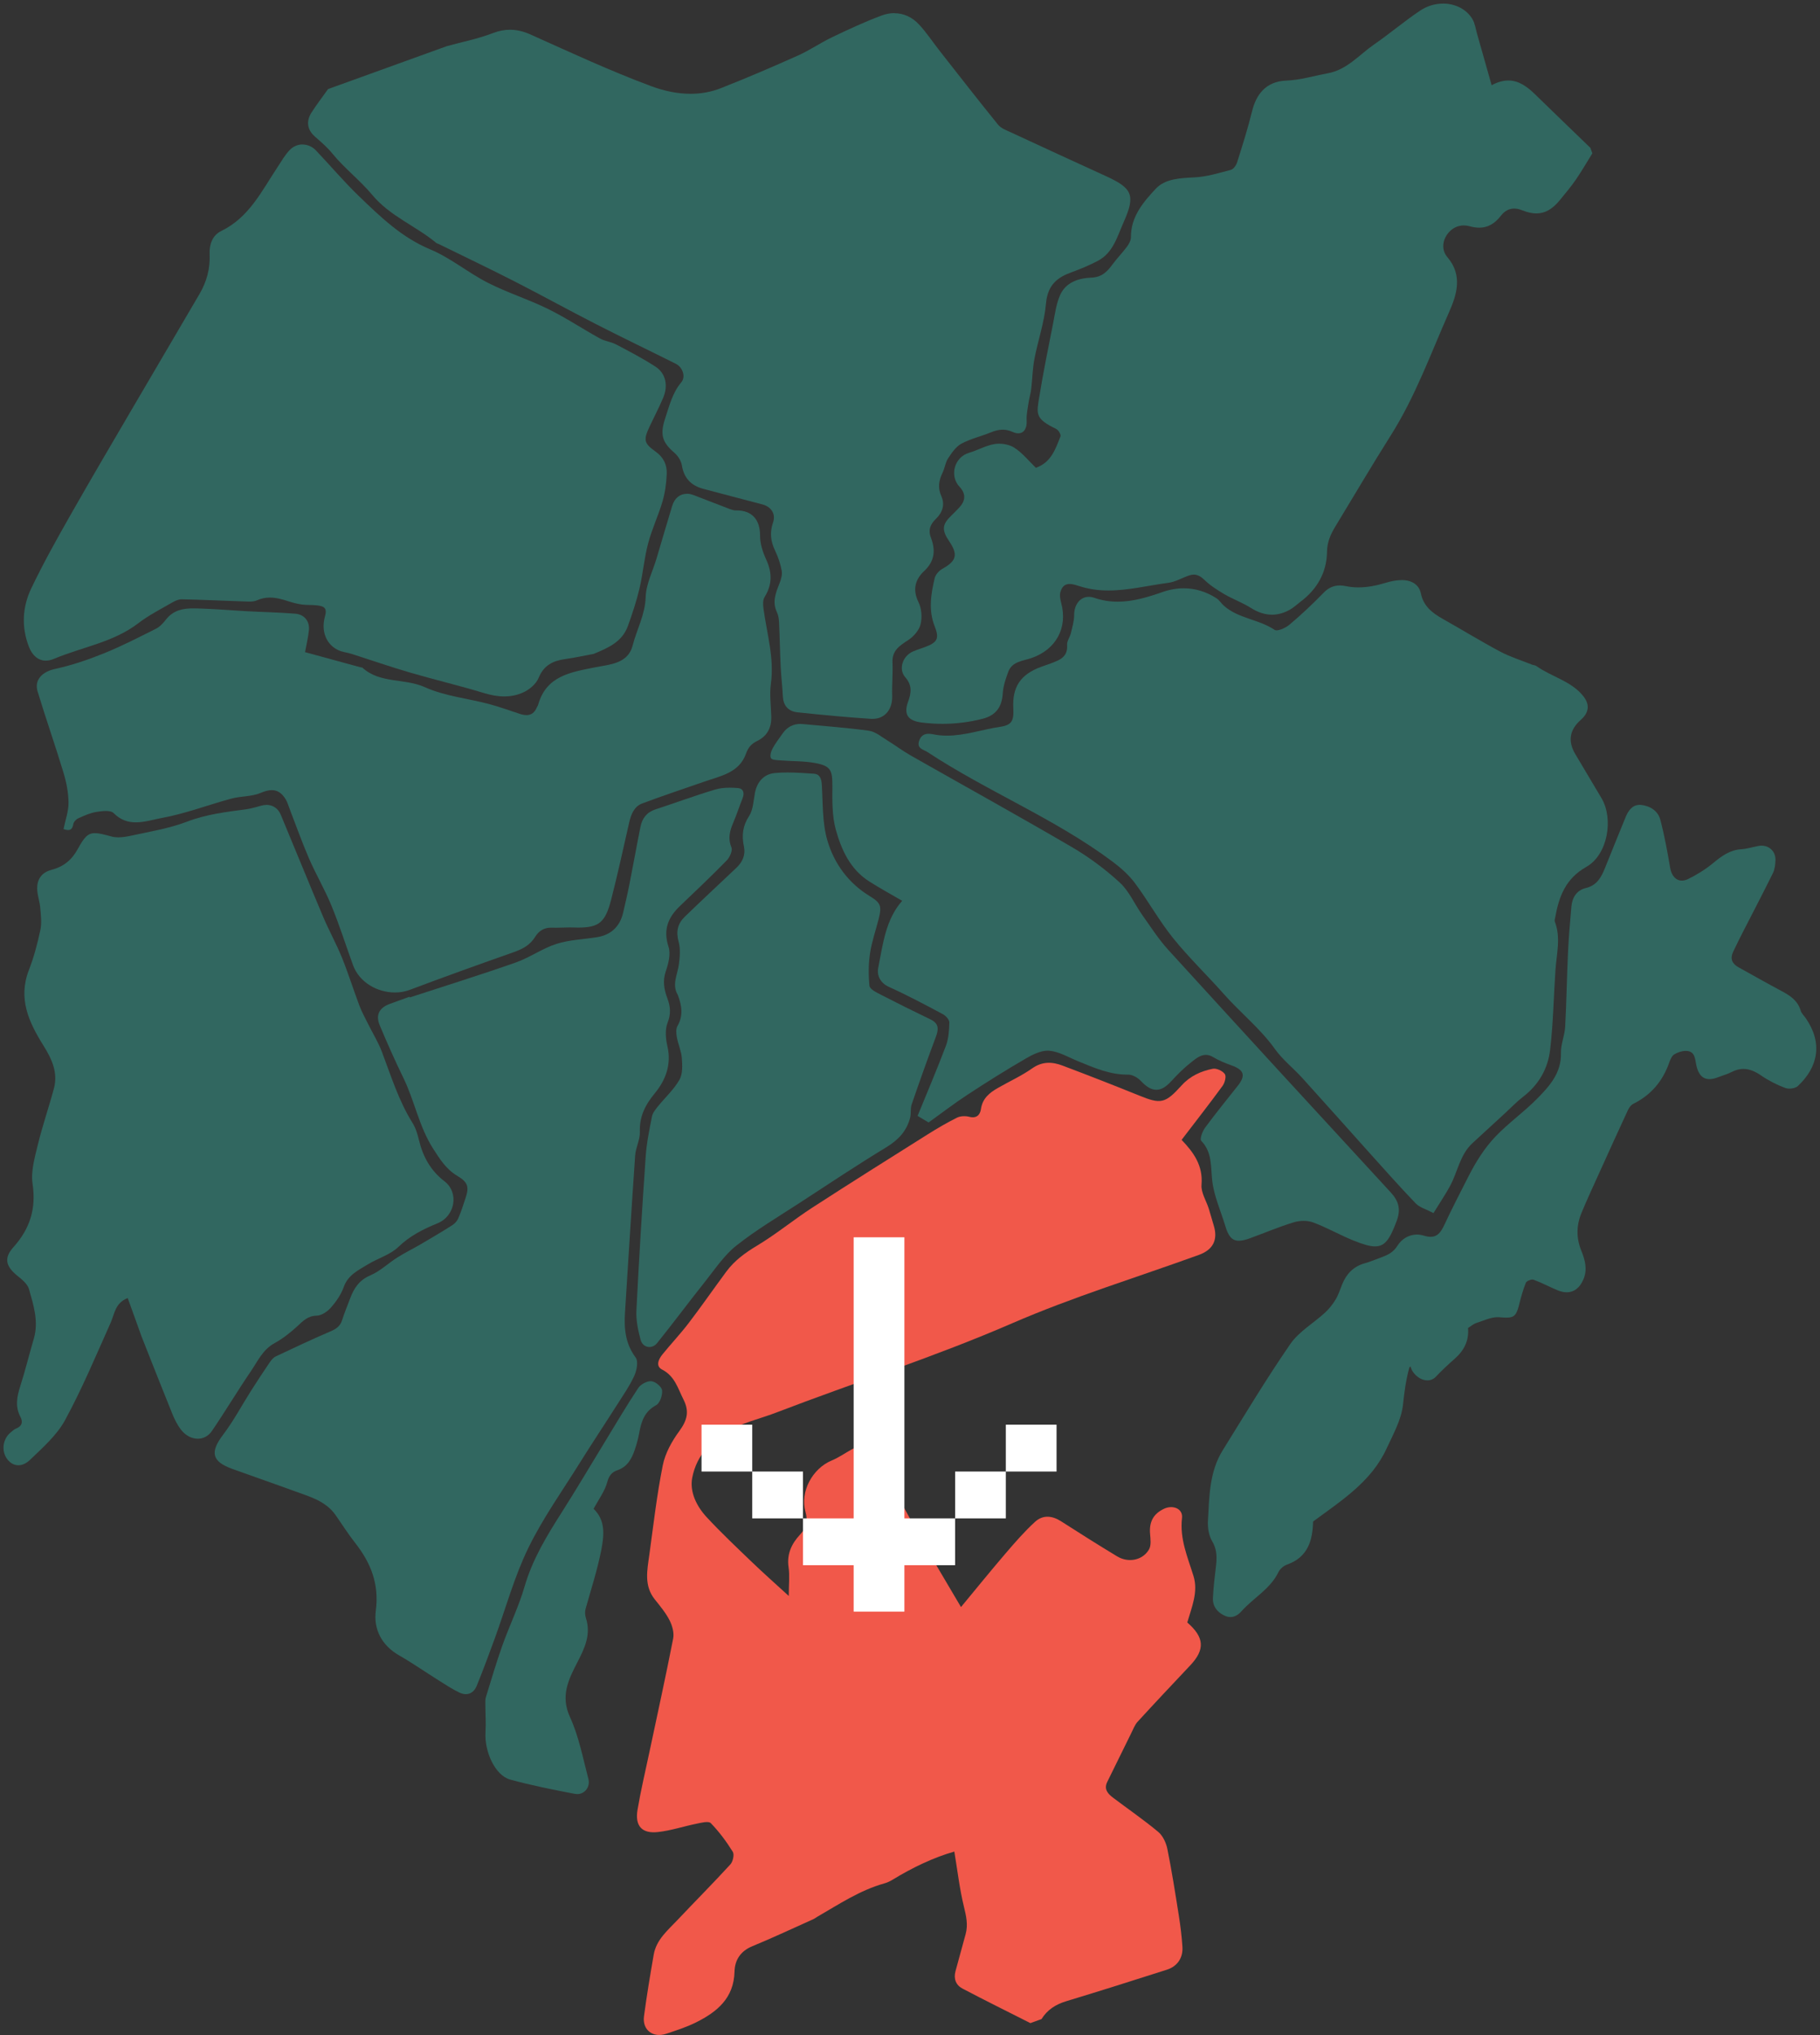
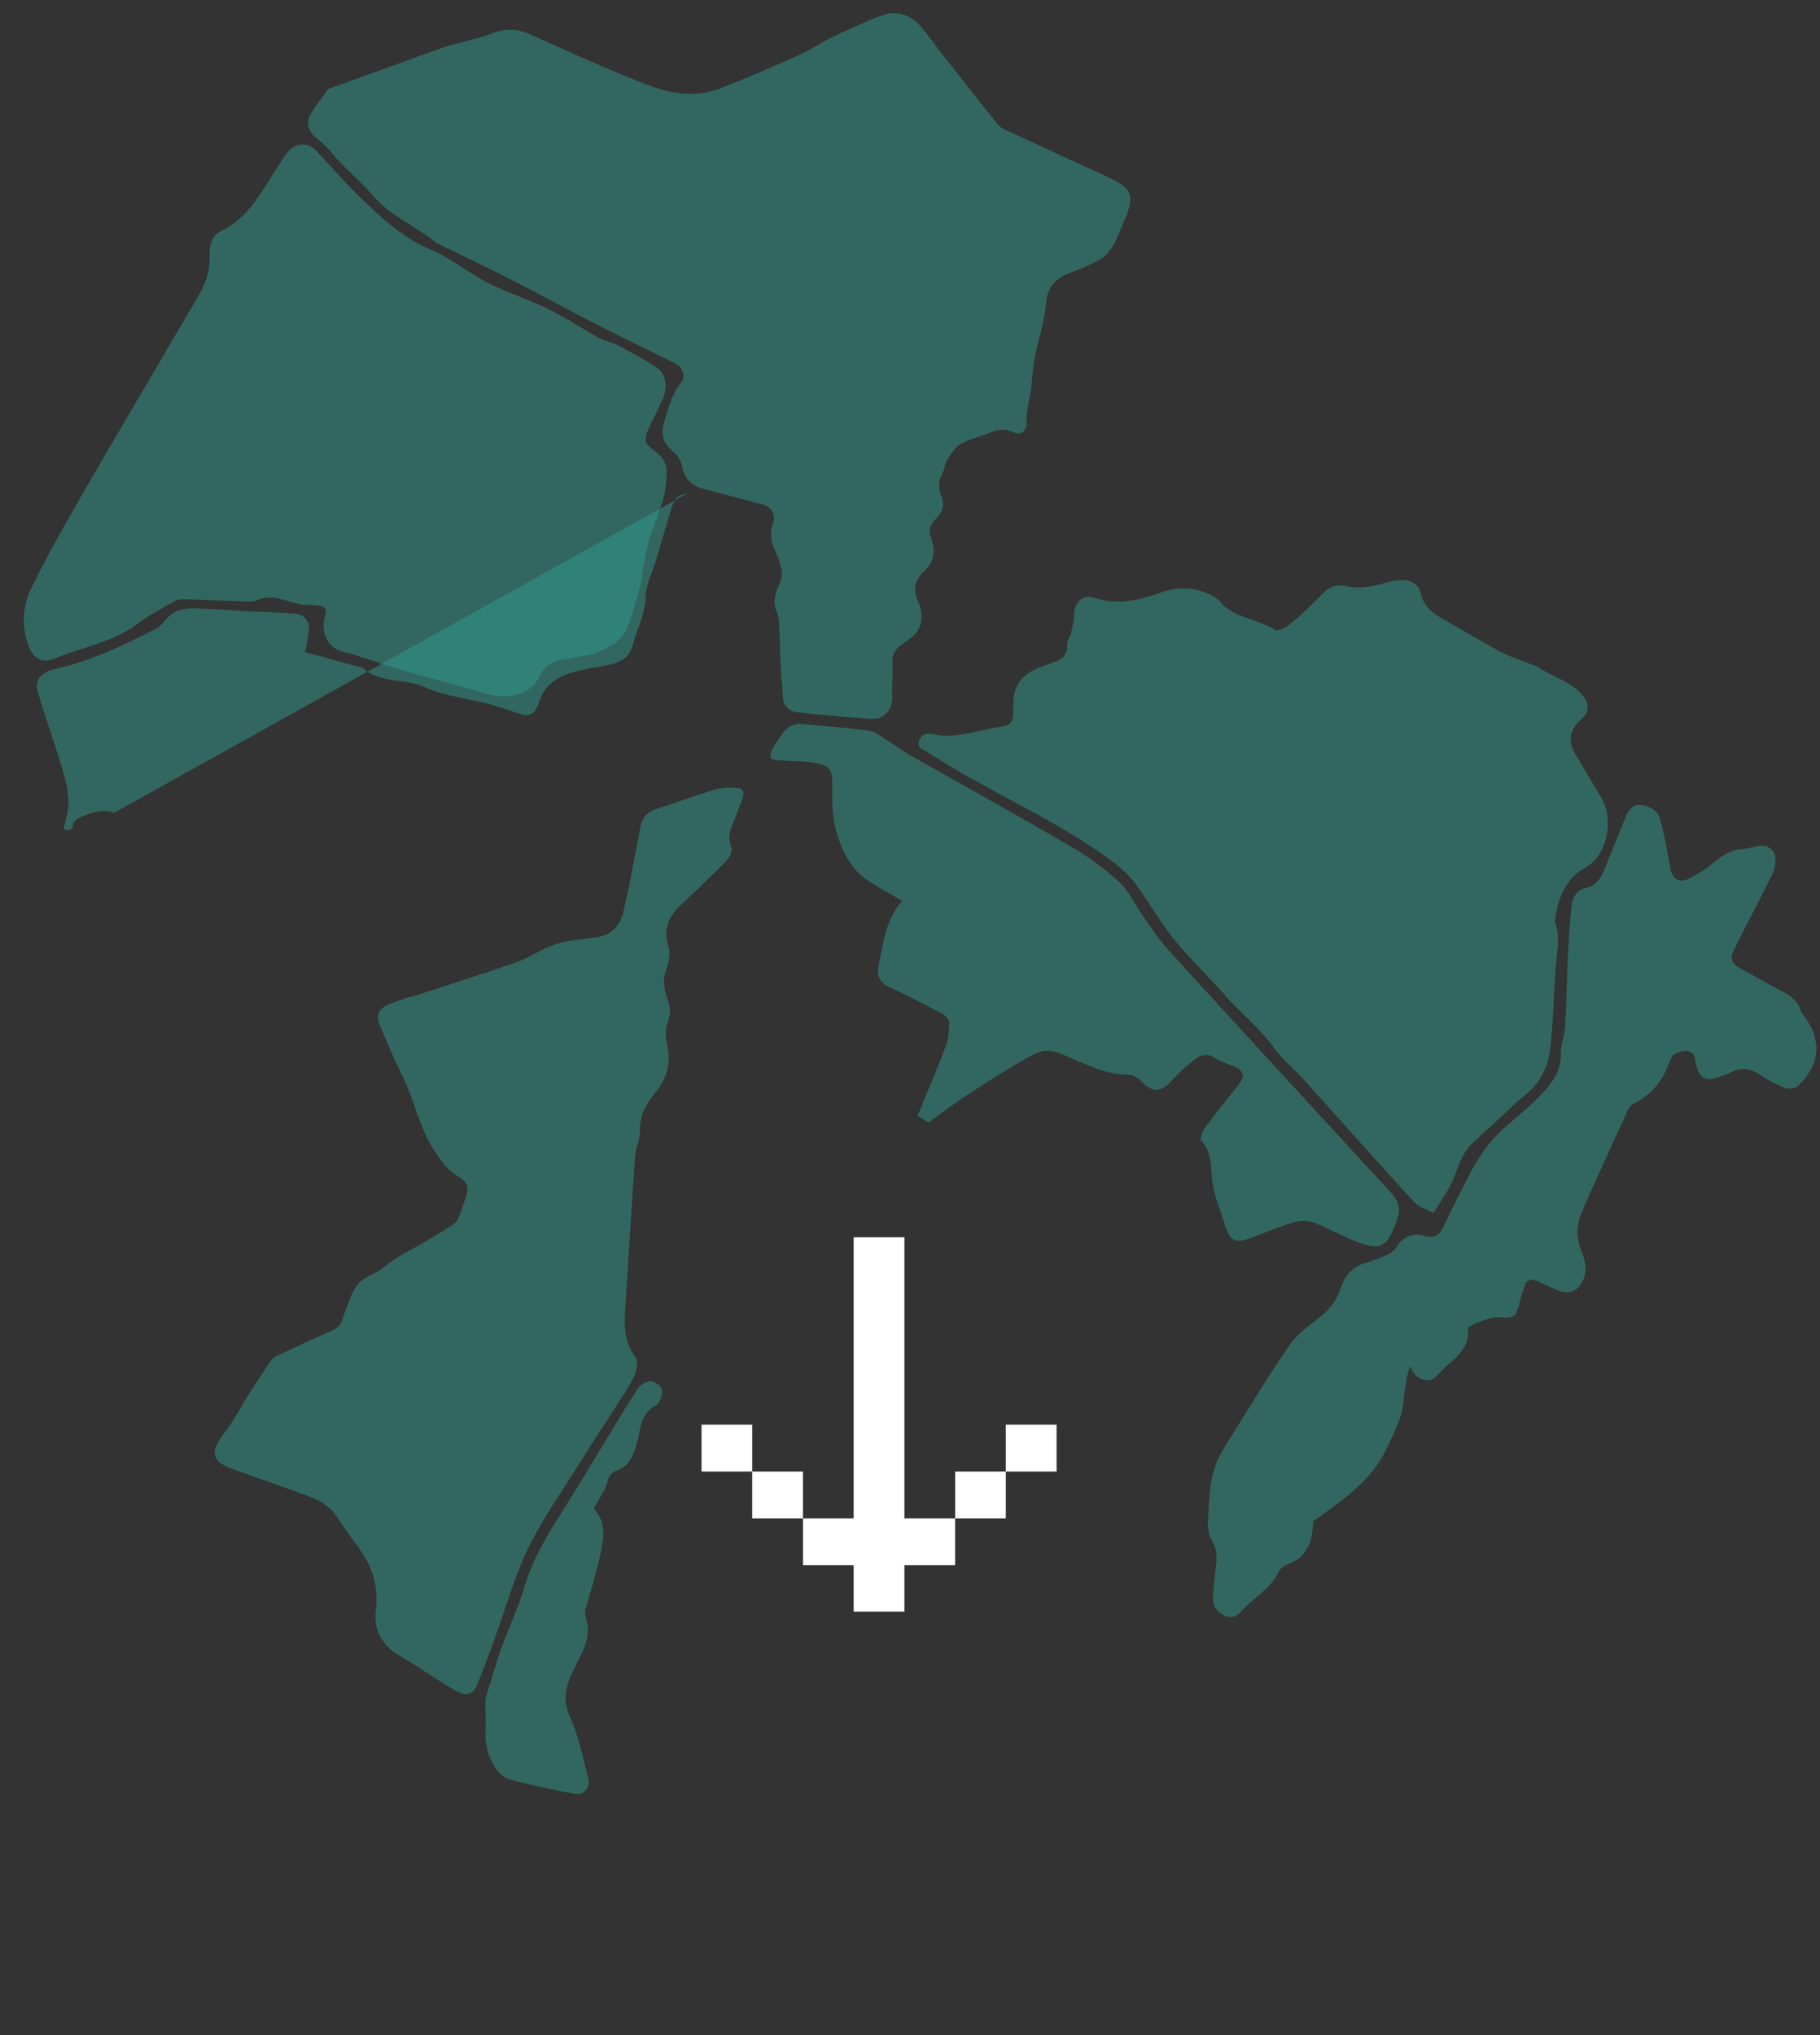
<svg xmlns="http://www.w3.org/2000/svg" id="Layer_2" data-name="Layer 2" viewBox="0 0 503.32 562.51">
  <rect x="0" y="0" width="503.32" height="562.51" fill="#333333" stroke="none" />
  <defs>
    <style> .cls-1 { fill: none; } .cls-2 { clip-path: url(#clippath); } .cls-3 { fill: #fff; } .cls-4 { fill: #f1584a; } .cls-5 { fill: #309c8d; } .cls-6 { clip-path: url(#clippath-1); } .cls-7 { clip-path: url(#clippath-4); } .cls-8 { clip-path: url(#clippath-3); } .cls-9 { clip-path: url(#clippath-2); } .cls-10 { clip-path: url(#clippath-7); } .cls-11 { clip-path: url(#clippath-8); } .cls-12 { clip-path: url(#clippath-6); } .cls-13 { clip-path: url(#clippath-5); } .cls-14 { clip-path: url(#clippath-9); } .cls-15 { clip-path: url(#clippath-10); } .cls-16 { opacity: .5; } </style>
    <clipPath id="clippath">
      <rect class="cls-1" x="84.2" y="2.63" width="229.38" height="197.06" />
    </clipPath>
    <clipPath id="clippath-1">
-       <rect class="cls-1" x="248.4" width="192.96" height="201.08" />
-     </clipPath>
+       </clipPath>
    <clipPath id="clippath-2">
      <rect class="cls-1" x="253" y="159.35" width="192.6" height="177" />
    </clipPath>
    <clipPath id="clippath-3">
      <rect class="cls-1" x="5.58" y="38.93" width="179.8" height="154.57" />
    </clipPath>
    <clipPath id="clippath-4">
      <rect class="cls-1" x="58.35" y="216.74" width="148.24" height="252.58" />
    </clipPath>
    <clipPath id="clippath-5">
      <rect class="cls-1" y="221.51" width="126.48" height="184.51" />
    </clipPath>
    <clipPath id="clippath-6">
      <rect class="cls-1" x="9.16" y="135.51" width="205.28" height="139.83" />
    </clipPath>
    <clipPath id="clippath-7">
      <rect class="cls-1" x="333.06" y="221.5" width="170.27" height="226.49" />
    </clipPath>
    <clipPath id="clippath-8">
      <rect class="cls-1" x="212.08" y="199.1" width="175.79" height="146.4" />
    </clipPath>
    <clipPath id="clippath-9">
-       <rect class="cls-1" x="175" y="212.53" width="85.34" height="160.81" />
-     </clipPath>
+       </clipPath>
    <clipPath id="clippath-10">
      <rect class="cls-1" x="133.2" y="380.79" width="50.91" height="116.12" />
    </clipPath>
  </defs>
  <g id="Layer_1-2" data-name="Layer 1">
    <g>
-       <path class="cls-4" d="M284.94,559.22c-6.25-3.16-12.54-6.27-18.74-9.53-1.84-.96-2.53-2.71-1.96-4.81,.94-3.42,1.87-6.85,2.81-10.27,.71-2.59,.15-5-.48-7.58-1.2-4.91-1.77-9.97-2.65-15.22-5.72,1.62-11.58,4.41-17.18,7.84-.68,.41-1.44,.75-2.2,.96-6.76,1.9-12.54,5.77-18.52,9.22-.39,.22-.74,.51-1.15,.69-5.6,2.51-11.15,5.12-16.83,7.46-3.27,1.34-4.83,3.84-4.91,7-.18,7.37-4.85,11.15-10.65,14.05-2.63,1.31-5.47,2.22-8.27,3.15-3.63,1.21-6.61-1.07-6.12-4.82,.75-5.7,1.71-11.38,2.69-17.05,.72-4.15,3.88-6.73,6.56-9.57,4.86-5.15,9.86-10.16,14.64-15.38,.71-.77,1.15-2.73,.67-3.49-1.75-2.82-3.77-5.54-6.08-7.92-.62-.64-2.64-.11-3.95,.16-3.56,.72-7.06,1.9-10.65,2.3-4.46,.5-6.42-1.69-5.66-6.17,.9-5.34,2.16-10.61,3.28-15.91,2.21-10.46,4.52-20.9,6.57-31.39,.31-1.56-.22-3.53-.97-5.01-1.06-2.09-2.61-3.96-4.09-5.8-3.07-3.83-2.11-8.12-1.53-12.35,1.14-8.27,2.08-16.58,3.72-24.74,.67-3.35,2.52-6.67,4.57-9.46,2.15-2.93,2.85-5.4,1.15-8.74-1.56-3.08-2.38-6.45-5.9-8.26-1.86-.95-.99-2.87,.08-4.19,2.37-2.92,4.96-5.66,7.24-8.64,3.57-4.67,6.92-9.51,10.42-14.24,2.26-3.06,5.21-5.21,8.51-7.19,5.26-3.15,10.03-7.1,15.19-10.45,10.58-6.85,21.25-13.55,31.92-20.26,2.66-1.67,5.38-3.27,8.19-4.67,.95-.47,2.33-.51,3.38-.24,2.05,.53,3.01-.55,3.24-2.14,.42-2.94,2.35-4.49,4.65-5.81,3.18-1.82,6.56-3.35,9.54-5.45,2.8-1.96,5.54-1.82,8.37-.75,7.08,2.67,14.14,5.42,21.15,8.26,6.03,2.45,7.22,2.27,11.79-2.79,2.33-2.58,5.34-3.94,8.6-4.59,1.03-.2,2.71,.57,3.34,1.45,.46,.63,.01,2.4-.6,3.25-3.68,5.03-7.52,9.94-11.35,14.95,3.32,3.45,5.95,7.09,5.51,12.41-.18,2.14,1.31,4.41,2.01,6.62,.48,1.54,.89,3.1,1.37,4.64,1.21,3.93-.16,6.7-4.12,8.13-17.26,6.25-34.88,11.63-51.68,18.92-21.35,9.26-43.45,16.32-65.12,24.63-3.93,1.51-8.07,2.51-11.85,4.31-5.8,2.77-10.2,7.31-11.45,13.69-.77,3.93,1.19,7.91,3.95,10.9,4.01,4.33,8.32,8.39,12.58,12.48,3.11,2.99,6.35,5.85,10.16,9.34,0-3.22,.29-5.61-.05-7.92-.54-3.65,.85-6.54,3.15-9.01,1.8-1.93,2.24-3.79,1.52-6.33-1.57-5.53,1.91-11.96,7.25-14.18,1.88-.78,3.59-1.97,5.38-2.98,3.11-1.76,5.31-.9,6.9,2.24,1.83,3.63,4.02,7.08,6.01,10.63,1.9,3.4,3.7,6.85,5.6,10.25,1.69,3.03,3.42,6.02,5.17,9.02,2.09,3.58,4.21,7.15,6.7,11.35,4.29-5.18,8.25-10.07,12.34-14.84,2.59-3.02,5.21-6.04,8.14-8.72,2.19-2,4.77-1.7,7.18-.16,5.13,3.29,10.29,6.55,15.51,9.7,3.11,1.88,7.05,1.12,8.82-1.89,.66-1.13,.42-2.9,.3-4.36-.26-3.22,.85-5.48,3.86-6.9,2.44-1.15,5.27-.04,4.97,2.54-.67,5.8,1.56,10.81,3.19,16.09,1.34,4.36-.5,8.56-1.73,12.8,4.73,4.11,4.97,7.47,.8,11.88-4.87,5.16-9.73,10.32-14.53,15.56-.79,.87-1.23,2.08-1.77,3.16-2.22,4.48-4.41,8.98-6.63,13.47-.99,2.01,.16,3.27,1.58,4.35,4.17,3.16,8.51,6.12,12.52,9.47,1.28,1.07,2.18,3.01,2.52,4.7,1.23,6.08,2.19,12.22,3.16,18.35,.46,2.89,.82,5.81,1.01,8.73,.19,3.04-1.4,5.39-4.32,6.32-9.24,2.96-18.49,5.88-27.77,8.69-2.92,.88-5.27,2.35-6.88,4.95-1.01,.36-2.02,.73-3.03,1.1" />
      <g class="cls-16">
        <g class="cls-2">
          <path class="cls-5" d="M247.33,3.63c-1.14,0-2.32,.22-3.51,.66-4.67,1.73-9.21,3.86-13.71,6.01-3.2,1.53-6.15,3.58-9.38,5.03-7.06,3.16-14.17,6.21-21.36,9.04-2.76,1.09-5.59,1.56-8.4,1.56-3.72,0-7.4-.82-10.86-2.1-11.3-4.2-22.27-9.3-33.28-14.24-1.99-.9-3.87-1.37-5.79-1.37-1.53,0-3.09,.3-4.75,.94-4.1,1.58-8.47,2.43-12.72,3.6-10.95,3.95-21.89,7.91-32.84,11.86-1.53,2.15-3.15,4.25-4.57,6.47-1.58,2.46-1.19,4.83,.99,6.72,1.69,1.47,3.32,2.86,4.79,4.66,3.33,4.08,7.64,7.36,11.01,11.41,4.88,5.87,12.01,8.55,17.68,13.25,.2,.17,.49,.22,.73,.34,6.94,3.41,13.93,6.73,20.82,10.25,7.62,3.89,15.11,8.03,22.73,11.92,7.29,3.73,14.69,7.26,22.01,10.93,1.86,.93,2.78,3.57,1.51,5.08-2.45,2.91-3.29,6.41-4.43,9.86-1.51,4.54-.98,6.66,2.55,9.69,.97,.83,1.82,2.2,2.02,3.44,.58,3.52,2.55,5.57,5.85,6.46,5.45,1.47,10.91,2.87,16.37,4.31,2.47,.65,3.82,2.62,3,5.01-.95,2.74-.69,5.17,.54,7.74,.85,1.76,1.5,3.68,1.85,5.59,.2,1.11-.18,2.43-.62,3.53-1.03,2.6-2.05,5.1-.71,7.93,.4,.84,.55,1.85,.6,2.8,.19,4.09,.25,8.19,.45,12.28,.13,2.74,.47,5.47,.6,8.21,.12,2.45,1.4,4.12,4.07,4.4,6.75,.71,13.51,1.36,20.28,1.8,.15,.01,.3,.01,.45,.01,3.47,0,5.54-2.69,5.43-6.34-.1-3.08,.22-6.18,.08-9.25-.15-3.34,2-4.65,4.38-6.21,1.49-.98,2.99-2.7,3.39-4.36,.47-1.91,.28-4.39-.59-6.14-1.72-3.47-.84-6.3,1.58-8.56,2.98-2.78,3.17-5.84,1.87-9.23-.84-2.2-.1-3.77,1.38-5.2,1.87-1.79,2.52-3.99,1.51-6.26-1.05-2.35-.7-4.35,.33-6.5,.62-1.27,.77-2.81,1.53-3.96,1-1.52,2.15-3.24,3.68-4.06,2.58-1.38,5.52-2.05,8.26-3.17,1.08-.44,2.11-.7,3.15-.7,.89,0,1.8,.19,2.76,.62,.57,.26,1.1,.38,1.56,.38,1.57,0,2.45-1.38,2.32-3.51-.1-1.68,.3-3.41,.55-5.1,.18-1.2,.56-2.37,.7-3.58,.33-2.79,.37-5.64,.9-8.39,.97-5.08,2.74-10.07,3.18-15.18,.4-4.66,2.55-7.05,6.57-8.55,2.68-1,5.35-2.06,7.86-3.4,4.2-2.25,5.33-6.78,7.07-10.67,3.33-7.46,2.4-9.37-4.97-12.73-8.79-4.01-17.57-8.06-26.33-12.12-1.21-.56-2.63-1.08-3.42-2.05-5.45-6.72-10.76-13.54-16.1-20.34-1.93-2.45-3.65-5.09-5.76-7.36-1.93-2.08-4.29-3.13-6.82-3.13" />
        </g>
      </g>
      <g class="cls-16">
        <g class="cls-6">
          <path class="cls-5" d="M399.07,1c-2.14,0-4.36,.62-6.33,1.94-4.37,2.92-8.39,6.35-12.72,9.34-4.13,2.85-7.47,6.99-12.77,7.97-3.84,.71-7.66,1.89-11.52,2.03-5.82,.22-8.39,4.06-9.47,8.48-1.16,4.74-2.65,9.41-4.12,14.07-.26,.83-.99,1.92-1.71,2.11-3.32,.89-6.69,1.92-10.08,2.09-3.94,.2-8.12,.35-10.74,3.16-3.42,3.67-6.9,7.72-6.85,13.39,0,.88-.56,1.88-1.11,2.63-1.26,1.69-2.76,3.21-4.01,4.91-1.48,2.03-2.97,3.52-5.86,3.63-3.53,.14-7.08,1.29-8.64,4.89-1.05,2.43-1.4,5.19-1.92,7.83-1.33,6.76-2.72,13.51-3.82,20.31-.71,4.37-1.11,5.79,3.64,8.26,.55,.28,1.19,.51,1.58,.95,.38,.43,.81,1.24,.65,1.65-1.38,3.52-2.6,7.21-6.8,8.67-1.93-1.86-3.69-4.07-5.94-5.54-1.14-.74-2.75-1.12-4.24-1.12-.41,0-.81,.03-1.19,.09-2.43,.38-4.69,1.72-7.09,2.42-4.17,1.22-5.43,6.42-2.68,9.36,1.89,2.01,1.69,3.93-.1,5.83-.67,.71-1.35,1.41-2.06,2.09-2.65,2.53-2.79,4.03-.68,7.16,2.53,3.75,2.04,5.46-1.93,7.67-.91,.51-1.85,1.59-2.08,2.57-1.03,4.39-1.76,8.82,0,13.26,1.34,3.38,.78,4.49-2.7,5.77-1.09,.4-2.21,.74-3.28,1.2-2.81,1.2-4.13,4.84-2.18,7.09,1.98,2.28,1.72,4.3,.81,6.81-1.3,3.56-.01,5.29,3.85,5.76,1.9,.23,3.79,.35,5.68,.35,3.72,0,7.41-.46,11.08-1.4,3.64-.93,5.33-3.2,5.57-7.02,.12-2.02,.81-4.06,1.53-5.98,1.08-2.87,4.03-2.97,6.4-3.78,6.79-2.34,10.07-8.34,8.24-15.18-.26-.99-.49-2.16-.22-3.1,.49-1.71,1.46-2.2,2.55-2.2,.96,0,2.01,.39,2.89,.66,2.64,.83,5.25,1.14,7.84,1.14,5.55,0,11.02-1.4,16.52-2.11,1.99-.26,3.85-1.39,5.8-2.05,.45-.15,.87-.23,1.27-.23,1.05,0,1.96,.51,2.91,1.42,1.63,1.58,3.6,2.84,5.57,4,2.38,1.39,5.02,2.33,7.34,3.8,1.94,1.23,3.87,1.86,5.82,1.86,1.64,0,3.29-.45,4.97-1.4,1.03-.58,1.92-1.43,2.87-2.15,4.62-3.45,7.29-8.1,7.37-13.82,.04-2.76,1.01-4.86,2.32-7.03,5.1-8.39,10.07-16.86,15.32-25.16,6.74-10.65,11-22.48,16.05-33.91,2.14-4.83,3.97-10.26-.41-15.37-1.52-1.77-1.47-4.27-.03-6.3,1.15-1.62,2.82-2.46,4.59-2.46,.52,0,1.06,.07,1.59,.22,.96,.27,1.85,.4,2.68,.4,2.38,0,4.28-1.11,5.98-3.3,1-1.29,2.22-1.98,3.67-1.98,.69,0,1.44,.16,2.24,.48,1.42,.57,2.71,.86,3.89,.86,2.45,0,4.49-1.22,6.48-3.65,1.52-1.85,3.07-3.69,4.43-5.66,1.63-2.36,3.06-4.86,4.58-7.3-.18-.51-.36-1.01-.55-1.52-5.08-4.91-10.18-9.8-15.24-14.74-2.22-2.16-4.54-3.87-7.44-3.87-1.39,0-2.91,.39-4.62,1.31-1.41-5-2.71-9.61-4.03-14.22-.39-1.36-.58-2.86-1.28-4.05-1.65-2.78-4.79-4.3-8.14-4.3" />
        </g>
      </g>
      <g class="cls-16">
        <g class="cls-9">
          <path class="cls-5" d="M387.6,160.35c-1.44,0-2.94,.32-4.31,.73-2.53,.76-5.04,1.29-7.61,1.29-1.19,0-2.39-.11-3.61-.37-.53-.11-1.05-.17-1.55-.17-1.66,0-3.14,.63-4.5,2.04-2.99,3.09-6.14,6.05-9.43,8.82-.88,.74-2.56,1.55-3.56,1.55-.23,0-.42-.04-.55-.14-4.38-2.95-10.05-3.1-14.06-6.7-.7-.63-1.21-1.51-1.98-2.01-2.89-1.86-5.94-2.77-9.06-2.77-1.94,0-3.91,.35-5.9,1.04-4.11,1.43-8.17,2.66-12.38,2.66-2.11,0-4.27-.31-6.48-1.07-.53-.18-1.04-.27-1.51-.27-2.41,0-4.05,2.17-4.05,4.99,0,1.68-.51,3.37-.9,5.03-.26,1.11-1.13,2.2-1.05,3.26,.25,3.38-2.1,4.21-4.49,5.11-.92,.34-1.86,.65-2.78,.99-5.63,2.09-7.92,5.53-7.61,11.44,.18,3.47-.42,4.64-3.7,5.12-4.88,.72-9.66,2.43-14.64,2.43-1.27,0-2.55-.11-3.85-.38-.41-.08-.82-.14-1.2-.14-1.18,0-2.19,.48-2.67,2.01-.67,2.11,1.22,2.32,2.29,3.02,16.59,10.93,35.24,18.37,51.22,30.31,2.3,1.72,4.53,3.71,6.23,5.99,3.67,4.93,6.67,10.38,10.52,15.16,4.36,5.41,9.41,10.24,14.02,15.45,4.59,5.19,10.08,9.51,14.15,15.22,2.1,2.94,5.05,5.24,7.51,7.94,6,6.61,11.92,13.29,17.89,19.93,4.46,4.95,8.88,9.95,13.49,14.76,1.1,1.15,2.9,1.62,4.93,2.7,1.76-2.85,3.29-5.1,4.58-7.48,2.13-3.93,2.73-8.67,6.24-11.89,3-2.75,5.98-5.5,8.98-8.25,1.69-1.55,3.28-3.23,5.09-4.62,4.24-3.27,6.75-7.7,7.36-12.8,.88-7.34,.98-14.77,1.49-22.16,.3-4.45,1.53-8.9-.17-13.34-.14-.36,.03-.85,.11-1.27,1.05-5.75,2.87-10.66,8.61-13.9,5.89-3.33,7.59-13.23,4.18-18.98-2.41-4.06-4.83-8.11-7.24-12.17q-3.17-5.33,1.5-9.46c2.24-1.97,2.6-4.17,.73-6.54-3.35-4.24-8.79-5.34-12.98-8.34-.34-.24-.84-.25-1.25-.41-2.94-1.18-6.01-2.12-8.79-3.6-5.36-2.85-10.54-6.04-15.84-9.02-2.88-1.62-5.35-3.5-6.06-6.98-.48-2.37-2.3-3.5-4.39-3.72-.31-.03-.62-.05-.94-.05" />
        </g>
      </g>
      <g class="cls-16">
        <g class="cls-8">
          <path class="cls-5" d="M83.67,39.93c-1.31,0-2.61,.53-3.63,1.62-1.27,1.35-2.21,3.02-3.24,4.58-4.4,6.62-7.89,13.99-15.64,17.74-2.39,1.15-3.31,3.71-3.19,6.39,.19,3.97-.81,7.61-2.78,10.98-5.97,10.23-12.01,20.42-17.99,30.65-5.95,10.17-11.94,20.32-17.76,30.56-3.78,6.65-7.52,13.34-10.81,20.23-2.44,5.12-2.74,10.63-.63,16.1,.94,2.43,2.58,3.83,4.67,3.83,.71,0,1.47-.16,2.27-.5,7.77-3.27,16.37-4.52,23.32-9.85,2.86-2.2,6.15-3.86,9.29-5.68,.81-.47,1.79-.93,2.68-.93,.02,0,.04,0,.06,0,5.71,.12,11.41,.41,17.11,.59,.52,.02,1.07,.05,1.6,.05,.71,0,1.41-.07,2-.33,1.24-.56,2.44-.78,3.63-.78,1.73,0,3.42,.46,5.15,1.03,1.23,.4,2.51,.73,3.8,.9,1.37,.18,2.79,.05,4.16,.23,1.69,.23,2.84,.55,2.14,3.02-1.2,4.23,.46,7.88,3.71,9.37,1.15,.53,2.48,.64,3.7,1.03,5.36,1.71,10.68,3.57,16.07,5.14,6.79,1.99,13.7,3.6,20.47,5.67,1.9,.58,3.77,.93,5.61,.93s3.54-.33,5.25-1.1c1.71-.77,3.58-2.35,4.26-4.02,1.44-3.5,3.97-4.73,7.35-5.2,2.64-.37,5.25-.94,7.87-1.43,4-1.66,7.89-3.3,9.48-7.73,1.21-3.39,2.37-6.82,3.19-10.32,.97-4.12,1.31-8.39,2.39-12.47,1.04-3.96,2.84-7.71,3.99-11.64,.71-2.44,1.06-5.04,1.16-7.58,.1-2.46-.8-4.54-3.05-6.15-3.37-2.41-3.41-3.28-1.6-7.14,1.21-2.59,2.55-5.12,3.66-7.74,1.44-3.39,.74-6.77-2.11-8.62-3.49-2.27-7.21-4.21-10.9-6.15-1.38-.73-3.08-.88-4.44-1.63-4.83-2.67-9.45-5.75-14.39-8.18-5.42-2.67-11.25-4.49-16.63-7.23-5.46-2.78-10.31-6.88-15.92-9.22-7.93-3.31-13.8-9.01-19.74-14.73-4.15-4-7.89-8.42-11.86-12.61-1.04-1.1-2.39-1.66-3.74-1.66" />
        </g>
      </g>
      <g class="cls-16">
        <g class="cls-7">
          <path class="cls-5" d="M201.75,217.74c-1.35,0-2.7,.13-3.94,.5-5.57,1.66-11.02,3.69-16.55,5.49-2.41,.79-3.67,2.48-4.14,4.82-1.06,5.27-2,10.56-3.04,15.83-.52,2.65-1.14,5.27-1.75,7.9-.88,3.82-3.36,6.16-7.22,6.78-3.76,.6-7.66,.71-11.24,1.86-3.91,1.25-7.39,3.79-11.28,5.15-9.69,3.4-19.5,6.45-29.26,9.64l-.06-.19c-1.85,.67-3.71,1.32-5.55,2.01-2.84,1.06-3.89,3.04-2.71,5.86,2.06,4.93,4.24,9.82,6.58,14.63,3.08,6.32,4.28,13.35,8.17,19.45,1.93,3.02,3.65,5.74,6.71,7.56,2.86,1.71,3.33,2.94,2.31,6.04-.63,1.93-1.26,3.88-2.06,5.74-.32,.74-1,1.45-1.69,1.89-2.84,1.8-5.73,3.51-8.64,5.21-2.14,1.25-4.39,2.35-6.49,3.67-2.53,1.6-4.78,3.8-7.48,4.95-3.08,1.31-4.53,3.55-5.59,6.38-.75,2.01-1.59,3.99-2.23,6.03-.54,1.71-1.7,2.44-3.28,3.11-5.06,2.17-10.05,4.52-15.02,6.87-.68,.32-1.26,1-1.7,1.65-1.76,2.59-3.49,5.21-5.17,7.86-2.57,4.05-4.83,8.33-7.72,12.14-3.67,4.83-3.18,7.4,2.56,9.47,5.71,2.07,11.46,4.04,17.17,6.13,4.18,1.53,8.61,2.68,11.38,6.64,1.79,2.56,3.46,5.21,5.38,7.65,4.36,5.54,6.7,11.39,5.73,18.78-.66,5.02,1.57,9.54,6.42,12.32,3.8,2.18,7.4,4.69,11.11,7.02,1.81,1.14,3.62,2.32,5.54,3.25,.65,.31,1.27,.46,1.84,.46,1.31,0,2.38-.8,3-2.31,1.75-4.3,3.37-8.66,4.96-13.02,3.05-8.35,5.4-17.04,9.26-24.99,4.02-8.27,9.44-15.85,14.33-23.69,3.37-5.4,6.91-10.7,10.32-16.07,1.65-2.6,3.44-5.16,4.71-7.94,.67-1.48,1.15-3.98,.37-5.02-2.86-3.84-3.24-8.01-2.95-12.47,.93-14.47,1.8-28.94,2.81-43.4,.15-2.18,1.37-4.34,1.3-6.48-.15-4.3,1.46-7.46,4.17-10.75,2.93-3.55,4.63-7.91,3.45-12.94-.49-2.1-.7-4.64,.06-6.55,.97-2.44,.77-4.46-.07-6.69-.91-2.45-1.36-4.83-.43-7.52,.73-2.12,1.4-4.77,.75-6.74-1.55-4.73-.12-8.15,3.19-11.31,4.34-4.13,8.69-8.26,12.88-12.54,.85-.87,1.7-2.71,1.33-3.61-1.02-2.5-.47-4.59,.49-6.83,.95-2.21,1.68-4.52,2.58-6.75,.6-1.48,.22-2.72-1.29-2.84-.75-.06-1.52-.1-2.29-.1" />
        </g>
      </g>
      <g class="cls-16">
        <g class="cls-13">
-           <path class="cls-5" d="M73.7,222.5c-.49,0-1,.07-1.52,.22-1.37,.38-2.75,.8-4.15,.99-5.52,.73-10.97,1.37-16.3,3.41-4.89,1.87-10.18,2.73-15.33,3.85-1.18,.26-2.46,.49-3.68,.49-.65,0-1.29-.07-1.88-.23-2.05-.57-3.48-.93-4.59-.93-2.01,0-2.98,1.18-4.75,4.4-1.65,3.02-3.93,4.87-7.24,5.74-2.79,.73-4.13,2.68-3.96,5.57,.1,1.68,.71,3.32,.84,5,.17,2.02,.44,4.14,.02,6.08-.8,3.74-1.78,7.49-3.17,11.06-3.06,7.88-.02,14.39,4.02,20.85,2.25,3.59,4.09,7.43,2.91,11.84-1.4,5.24-3.19,10.37-4.47,15.64-.85,3.52-1.95,7.31-1.44,10.76,1.03,6.9-.73,12.41-5.29,17.5-2.72,3.03-2.11,5.3,1.07,7.89,1.28,1.04,2.84,2.29,3.24,3.73,1.25,4.42,2.71,8.92,1.33,13.65-1.3,4.44-2.4,8.94-3.81,13.34-.91,2.84-1.36,5.52,.1,8.3,.73,1.4,.48,2.55-1.17,3.21-.56,.22-1.04,.69-1.52,1.08-2.25,1.84-2.65,5.23-.9,7.47,.8,1.03,1.86,1.61,3.02,1.61,1.04,0,2.17-.48,3.26-1.53,3.51-3.38,7.39-6.78,9.66-10.96,4.72-8.69,8.56-17.87,12.6-26.91,1.1-2.47,1.21-5.45,4.72-6.82,1.07,2.96,2.18,6.03,3.29,9.11,.18,.51,.34,1.02,.54,1.52,2.83,7.15,5.64,14.31,8.53,21.43,.6,1.48,1.34,2.95,2.29,4.22,1.29,1.72,3.05,2.61,4.73,2.61,1.49,0,2.92-.7,3.9-2.14,3.71-5.44,7.09-11.11,10.8-16.55,1.88-2.76,3.26-5.94,6.49-7.71,2.28-1.25,4.4-2.92,6.32-4.68,1.59-1.46,2.87-2.89,5.37-2.94,1.36-.02,3-1.16,3.97-2.27,1.45-1.66,2.79-3.61,3.52-5.67,1.19-3.34,4.04-4.63,6.65-6.23,2.77-1.7,6.18-2.64,8.44-4.82,3.2-3.08,6.82-4.9,10.81-6.53,4.94-2.01,6.01-8.49,1.97-11.6-3.88-2.98-5.98-6.83-7.09-11.45-.39-1.64-.91-3.34-1.79-4.74-3.83-6.13-5.93-12.97-8.46-19.65-1-2.65-2.53-5.09-3.79-7.64-.83-1.68-1.75-3.33-2.41-5.07-1.67-4.43-3.08-8.96-4.86-13.35-1.57-3.85-3.61-7.51-5.23-11.35-3.95-9.35-7.77-18.76-11.68-28.13-.73-1.76-2.22-2.69-3.99-2.69" />
-         </g>
+           </g>
      </g>
      <g class="cls-16">
        <g class="cls-12">
-           <path class="cls-5" d="M189.9,136.51c-1.86,0-3.35,1.17-4.01,3.35-1.47,4.83-2.88,9.67-4.32,14.51-1.06,3.56-2.9,7.09-3.01,10.68-.15,4.88-2.46,8.94-3.61,13.41-1.3,5.04-6.37,5.2-10.35,6-6.77,1.37-13.52,2.31-15.78,10.37-.07,.25-.26,.47-.37,.72-.64,1.54-1.63,2.12-2.85,2.12-.57,0-1.19-.13-1.85-.34-2.87-.94-5.72-1.98-8.63-2.75-5.88-1.55-12.15-2.16-17.6-4.62-5.63-2.54-12.4-.94-17.29-5.39-.11-.1-.34-.06-.51-.11-5.2-1.42-10.41-2.84-15.36-4.19,.41-2.3,.89-4.2,1.07-6.13,.22-2.42-1.26-4.3-3.78-4.5-4.55-.37-9.13-.45-13.7-.7-3.88-.21-7.75-.56-11.63-.69-.95-.03-1.9-.08-2.84-.08-2.82,0-5.53,.45-7.61,3.12-.75,.96-1.65,1.96-2.71,2.49-4.75,2.38-9.49,4.82-14.4,6.81-4.38,1.77-8.92,3.32-13.53,4.32-3.44,.74-5.83,2.94-4.83,6.23,2.28,7.53,4.9,14.95,7.17,22.48,.81,2.67,1.35,5.51,1.38,8.28,.03,2.32-.85,4.65-1.38,7.28,.47,.15,.89,.25,1.27,.25,.71,0,1.22-.38,1.42-1.61,.1-.61,.76-1.34,1.34-1.6,1.62-.74,3.31-1.51,5.04-1.79,.78-.13,1.75-.26,2.63-.26s1.72,.14,2.15,.58c1.94,1.96,4.03,2.56,6.14,2.56,2.43,0,4.89-.79,7.18-1.21,6.52-1.18,12.81-3.62,19.24-5.35,2.66-.72,5.64-.52,8.11-1.58,1.14-.49,2.16-.76,3.07-.76,1.56,0,2.81,.79,3.88,2.59,.47,.79,.71,1.71,1.05,2.58,1.78,4.59,3.42,9.24,5.38,13.76,1.92,4.41,4.39,8.6,6.21,13.04,2.21,5.38,3.96,10.95,5.95,16.41,1.75,4.79,6.75,7.55,11.58,7.55,1.4,0,2.8-.23,4.09-.72,9.55-3.59,19.15-7.05,28.78-10.43,2.45-.86,4.52-1.97,5.91-4.23,1-1.63,2.43-2.54,4.4-2.54,.11,0,.22,0,.33,0,.37,.02,.74,.02,1.11,.02,.61,0,1.22-.02,1.83-.04,.61-.02,1.22-.04,1.83-.04,.28,0,.55,0,.83,.01,.55,.02,1.08,.03,1.57,.03,5.79,0,7.49-1.47,9.1-7.65,1.84-7.1,3.37-14.27,5.01-21.42,.52-2.24,1.35-4.4,3.62-5.25,5.69-2.12,11.46-4.05,17.2-6.04,4.53-1.57,9.64-2.46,11.49-7.74,.63-1.8,1.58-2.75,3.09-3.49,2.8-1.37,3.97-3.68,3.89-6.74-.08-3.01-.51-6.08-.11-9.04,.98-7.12-1.1-13.86-2.04-20.75-.15-1.06-.22-2.41,.3-3.24,2.14-3.44,2.12-6.74,.44-10.38-.94-2.04-1.7-4.39-1.69-6.59,.02-4.37-2.18-6.98-6.5-6.98-.08,0-.15,0-.23,0-.02,0-.03,0-.05,0-.56,0-1.15-.21-1.69-.41-3.29-1.25-6.57-2.52-9.85-3.8-.68-.27-1.35-.4-1.96-.4" />
+           <path class="cls-5" d="M189.9,136.51c-1.86,0-3.35,1.17-4.01,3.35-1.47,4.83-2.88,9.67-4.32,14.51-1.06,3.56-2.9,7.09-3.01,10.68-.15,4.88-2.46,8.94-3.61,13.41-1.3,5.04-6.37,5.2-10.35,6-6.77,1.37-13.52,2.31-15.78,10.37-.07,.25-.26,.47-.37,.72-.64,1.54-1.63,2.12-2.85,2.12-.57,0-1.19-.13-1.85-.34-2.87-.94-5.72-1.98-8.63-2.75-5.88-1.55-12.15-2.16-17.6-4.62-5.63-2.54-12.4-.94-17.29-5.39-.11-.1-.34-.06-.51-.11-5.2-1.42-10.41-2.84-15.36-4.19,.41-2.3,.89-4.2,1.07-6.13,.22-2.42-1.26-4.3-3.78-4.5-4.55-.37-9.13-.45-13.7-.7-3.88-.21-7.75-.56-11.63-.69-.95-.03-1.9-.08-2.84-.08-2.82,0-5.53,.45-7.61,3.12-.75,.96-1.65,1.96-2.71,2.49-4.75,2.38-9.49,4.82-14.4,6.81-4.38,1.77-8.92,3.32-13.53,4.32-3.44,.74-5.83,2.94-4.83,6.23,2.28,7.53,4.9,14.95,7.17,22.48,.81,2.67,1.35,5.51,1.38,8.28,.03,2.32-.85,4.65-1.38,7.28,.47,.15,.89,.25,1.27,.25,.71,0,1.22-.38,1.42-1.61,.1-.61,.76-1.34,1.34-1.6,1.62-.74,3.31-1.51,5.04-1.79,.78-.13,1.75-.26,2.63-.26s1.72,.14,2.15,.58" />
        </g>
      </g>
      <g class="cls-16">
        <g class="cls-10">
          <path class="cls-5" d="M453.36,222.5c-1.94,0-3.06,1.6-3.77,3.31-1.96,4.71-3.82,9.46-5.75,14.18-1.02,2.51-2.22,4.76-5.27,5.48-2.53,.6-3.78,2.61-4,5.13-.38,4.24-.74,8.5-.94,12.75-.32,6.81-.41,13.64-.78,20.45-.14,2.45-1.23,4.87-1.17,7.29,.14,5.49-3.15,9.11-6.53,12.55-3.64,3.71-7.97,6.75-11.56,10.51-3.1,3.25-5.45,7.02-7.57,11.19-2.22,4.36-4.51,8.8-6.6,13.27-.99,2.12-1.97,3.27-3.77,3.27-.55,0-1.18-.11-1.92-.33-.63-.19-1.26-.29-1.88-.29-2.21,0-4.2,1.19-5.38,3.08-1.25,1.99-2.89,2.64-4.76,3.33-1.43,.52-2.84,1.13-4.3,1.53-3.1,.86-5.03,2.9-6.22,5.78-.58,1.4-1.02,2.9-1.8,4.19-.8,1.33-1.8,2.61-2.94,3.66-3.19,2.93-7.22,5.23-9.61,8.68-6.6,9.56-12.59,19.55-18.72,29.42-3.69,5.95-3.68,12.77-4.06,19.43-.11,1.88,.22,4.08,1.16,5.65,1.48,2.47,1.31,4.86,1,7.44-.34,2.74-.65,5.48-.78,8.23-.11,2.26,1.08,3.88,3.12,4.87,.6,.29,1.17,.43,1.71,.43,1.19,0,2.22-.65,3.08-1.62,3.29-3.7,7.94-6.1,10.21-10.81,.42-.88,1.42-1.73,2.35-2.06,5.91-2.09,7.09-6.85,7.22-11.91,7.87-5.82,16.1-10.99,20.33-20.18,1.82-3.94,4.1-7.98,4.54-12.15,.36-3.48,.82-6.85,1.74-10.19,.03-.11,.17-.19,.32-.35,.19,.45,.31,.9,.54,1.27,1.08,1.68,2.68,2.58,4.14,2.58,.86,0,1.68-.32,2.3-.97,1.64-1.72,3.38-3.37,5.17-4.93,2.64-2.29,4.08-5.05,3.77-8.58,.78-.48,1.48-1.12,2.29-1.38,1.94-.62,3.98-1.61,5.91-1.61,.16,0,.31,0,.47,.02,.77,.07,1.42,.11,1.96,.11,2.15,0,2.79-.72,3.51-3.62,.51-2.04,1.06-4.09,1.86-6.03,.18-.43,1.17-.88,1.81-.88,.11,0,.22,.01,.3,.04,2.26,.82,4.4,1.99,6.62,2.91,.92,.38,1.78,.57,2.57,.57,2.01,0,3.59-1.22,4.59-3.53,1.21-2.79,.47-5.42-.59-8.03-1.4-3.46-1.34-6.95,.07-10.36,1.55-3.75,3.27-7.42,4.94-11.12,2.62-5.79,5.24-11.57,7.92-17.34,.31-.66,.84-1.4,1.46-1.7,4.9-2.44,8.15-6.25,9.95-11.4,.29-.83,.7-1.84,1.37-2.26,.92-.57,2.12-.98,3.2-.98,.03,0,.06,0,.1,0,2.52,.06,2.45,2.21,2.83,3.98,.55,2.56,1.76,3.82,3.64,3.82,.71,0,1.51-.18,2.4-.53,1.25-.49,2.57-.84,3.75-1.45,1.12-.58,2.18-.84,3.21-.84,1.71,0,3.32,.71,4.97,1.85,2.04,1.41,4.32,2.55,6.64,3.42,.32,.12,.71,.18,1.13,.18,.87,0,1.82-.25,2.31-.7,5.72-5.33,6.88-11.94,2.27-18.68-.5-.73-1.23-1.39-1.47-2.2-.82-2.76-2.91-4.13-5.26-5.38-4.02-2.14-7.97-4.39-11.95-6.59-1.77-.98-2.34-2.38-1.48-4.24,.91-1.94,1.88-3.85,2.85-5.76,2.72-5.33,5.51-10.62,8.15-15.99,.53-1.07,.68-2.4,.72-3.62,.07-2.36-1.65-4-3.86-4-.29,0-.59,.03-.89,.09-1.58,.3-3.14,.8-4.72,.9-3.15,.2-5.42,1.89-7.74,3.81-2.09,1.73-4.46,3.2-6.89,4.4-.63,.31-1.23,.46-1.77,.46-1.68,0-2.89-1.38-3.25-3.54-.76-4.46-1.57-8.92-2.72-13.28-.67-2.55-2.95-3.88-5.48-4.12-.12-.01-.23-.02-.34-.02" />
        </g>
      </g>
      <g class="cls-16">
        <g class="cls-11">
          <path class="cls-5" d="M221.44,200.1c-2.06,0-3.76,.84-5.01,2.65-.94,1.36-1.98,2.67-2.76,4.12-.43,.79-.81,2.05-.46,2.69,.29,.53,1.67,.55,2.58,.62,3.19,.26,6.44,.15,9.57,.72,4.43,.82,4.86,1.98,4.83,6.49-.03,4-.09,8.18,.96,11.97,1.55,5.56,3.98,10.94,9.2,14.26,2.98,1.9,6.09,3.59,9.15,5.38-4.59,5.19-5.33,11.99-6.62,18.5-.42,2.1,.49,4.19,3.04,5.34,5.05,2.28,9.96,4.9,14.85,7.51,.8,.43,1.78,1.52,1.77,2.28-.05,2.17-.2,4.47-.96,6.48-2.45,6.49-5.18,12.87-7.82,19.34,1.21,.72,2.1,1.26,3.04,1.82,3.59-2.58,7.06-5.25,10.71-7.64,5.3-3.47,10.66-6.84,16.14-10.02,1.84-1.07,4.09-2.19,6.1-2.19,.15,0,.3,0,.45,.02,2.72,.25,5.33,1.84,7.96,2.91,4.39,1.8,8.71,3.7,13.61,3.7,.08,0,.17,0,.25,0h.03c1.16,0,2.6,.84,3.44,1.73,1.54,1.64,2.92,2.46,4.29,2.46s2.69-.8,4.16-2.41c1.74-1.91,3.61-3.75,5.64-5.33,1.17-.92,2.41-1.91,3.9-1.91,.64,0,1.33,.19,2.09,.65,1.57,.96,3.32,1.64,5.05,2.27,3.45,1.25,3.94,2.78,1.68,5.63-3.05,3.85-6.15,7.66-9.06,11.61-.72,.98-1.49,3.12-1.05,3.58,3.1,3.22,2.6,7.09,3.05,11.02,.48,4.28,2.38,8.39,3.63,12.59,.84,2.79,1.84,4.02,3.74,4.02,.84,0,1.86-.24,3.11-.7,4.03-1.47,7.98-3.16,12.08-4.4,.83-.25,1.78-.39,2.71-.39s1.85,.14,2.64,.43c3.83,1.42,7.42,3.51,11.22,5.03,2.57,1.03,4.44,1.59,5.9,1.59,2.8,0,4.1-2.07,5.95-6.96,1.22-3.24,.64-5.51-1.63-7.97-20.56-22.29-41.08-44.63-61.52-67.04-2.69-2.95-4.87-6.37-7.19-9.64-2.11-2.98-3.61-6.57-6.23-8.97-4.05-3.72-8.57-7.07-13.32-9.84-14.74-8.61-29.69-16.86-44.53-25.3-2.23-1.27-4.28-2.83-6.47-4.17-1.62-.99-3.24-2.38-5-2.63-6.02-.84-12.09-1.27-18.15-1.84-.26-.02-.51-.04-.76-.04" />
        </g>
      </g>
      <g class="cls-16">
        <g class="cls-14">
          <path class="cls-5" d="M217.8,213.53c-1.19,0-2.38,.04-3.56,.16-2.97,.29-4.86,2.39-5.46,5.48-.42,2.17-.47,4.65-1.61,6.39-1.79,2.74-2.08,5.38-1.44,8.39,.5,2.38-.38,4.33-2.11,5.96-4.76,4.49-9.55,8.96-14.26,13.51-1.94,1.88-2.46,4.08-1.69,6.87,.54,1.94,.35,4.17,.09,6.23-.37,2.86-2.03,5.64-.31,8.49,1.09,2.93,1.57,5.7-.09,8.59-.47,.82-.36,2.12-.17,3.13,.35,1.93,1.23,3.79,1.37,5.72,.15,2.01,.27,4.41-.66,6.03-1.56,2.72-4,4.93-6,7.41-.66,.82-1.41,1.76-1.6,2.74-.71,3.64-1.48,7.29-1.73,10.98-.98,14.2-1.86,28.4-2.57,42.62-.13,2.69,.45,5.49,1.16,8.11,.35,1.3,1.36,2,2.43,2,.76,0,1.55-.36,2.15-1.11,4.52-5.63,8.83-11.43,13.33-17.08,2.72-3.42,5.22-7.21,8.59-9.87,5.5-4.35,11.6-7.96,17.5-11.8,7.94-5.18,15.83-10.43,23.93-15.35,3.34-2.03,5.68-4.5,6.62-8.24,.29-1.17,.02-2.5,.41-3.62,2.14-6.23,4.35-12.44,6.67-18.61,.81-2.14,.91-3.73-1.46-4.87-4.68-2.25-9.33-4.56-13.94-6.94-1.13-.58-2.85-1.46-2.94-2.34-.3-2.96-.29-6.03,.15-8.98,.49-3.25,1.6-6.4,2.41-9.59,.89-3.5,.54-4.39-2.45-6.21-5.93-3.6-9.88-9.02-11.75-15.4-1.43-4.87-1.22-10.24-1.54-15.39-.1-1.7-.54-2.96-2.22-3.07-2.42-.16-4.86-.34-7.28-.34" />
        </g>
      </g>
      <g class="cls-16">
        <g class="cls-15">
          <path class="cls-5" d="M179.96,381.79c-1.17,0-2.8,.9-3.45,1.88-3.33,5.03-6.39,10.23-9.53,15.38-3.84,6.27-7.57,12.62-11.52,18.82-4.17,6.54-8.18,13.07-10.38,20.66-1.62,5.57-4.2,10.84-6.15,16.31-1.67,4.7-3.08,9.5-4.55,14.27-.2,.66-.15,1.41-.15,2.12,0,2.5,.2,5.02,.04,7.51-.35,5.43,2.67,12.01,6.78,13.15,5.9,1.63,11.94,2.82,17.96,3.97,.21,.04,.43,.06,.63,.06,2.09,0,3.65-2.02,3.08-4.2-1.52-5.75-2.63-11.73-5.09-17.08-2.69-5.86-.42-10.38,2.03-15.13,2-3.88,3.85-7.68,2.38-12.23-.26-.79-.32-1.77-.1-2.56,1.5-5.34,3.2-10.57,4.31-16.08,.99-4.92,.99-8.58-2.09-11.57,1.42-2.66,3.12-4.91,3.79-7.43,.48-1.82,1.33-2.74,2.78-3.24,2.8-.96,3.98-3.19,4.83-5.7,.52-1.51,.93-3.07,1.22-4.63,.58-3.16,1.45-5.93,4.67-7.65,1.05-.56,1.8-2.77,1.65-4.11-.11-.99-1.85-2.42-2.96-2.51-.06,0-.11,0-.17,0" />
        </g>
      </g>
    </g>
    <polygon class="cls-3" points="250.11 342.01 250.11 419.71 264.14 419.71 264.14 406.76 278.16 406.76 278.16 393.81 292.19 393.81 292.19 406.76 278.16 406.76 278.16 419.71 264.14 419.71 264.14 432.65 250.11 432.65 250.11 445.48 236.08 445.48 236.08 432.65 222.06 432.65 222.06 419.71 208.03 419.71 208.03 406.76 194.01 406.76 194.01 393.81 208.03 393.81 208.03 406.76 222.06 406.76 222.06 419.71 236.08 419.71 236.08 342.01 250.11 342.01" />
  </g>
</svg>